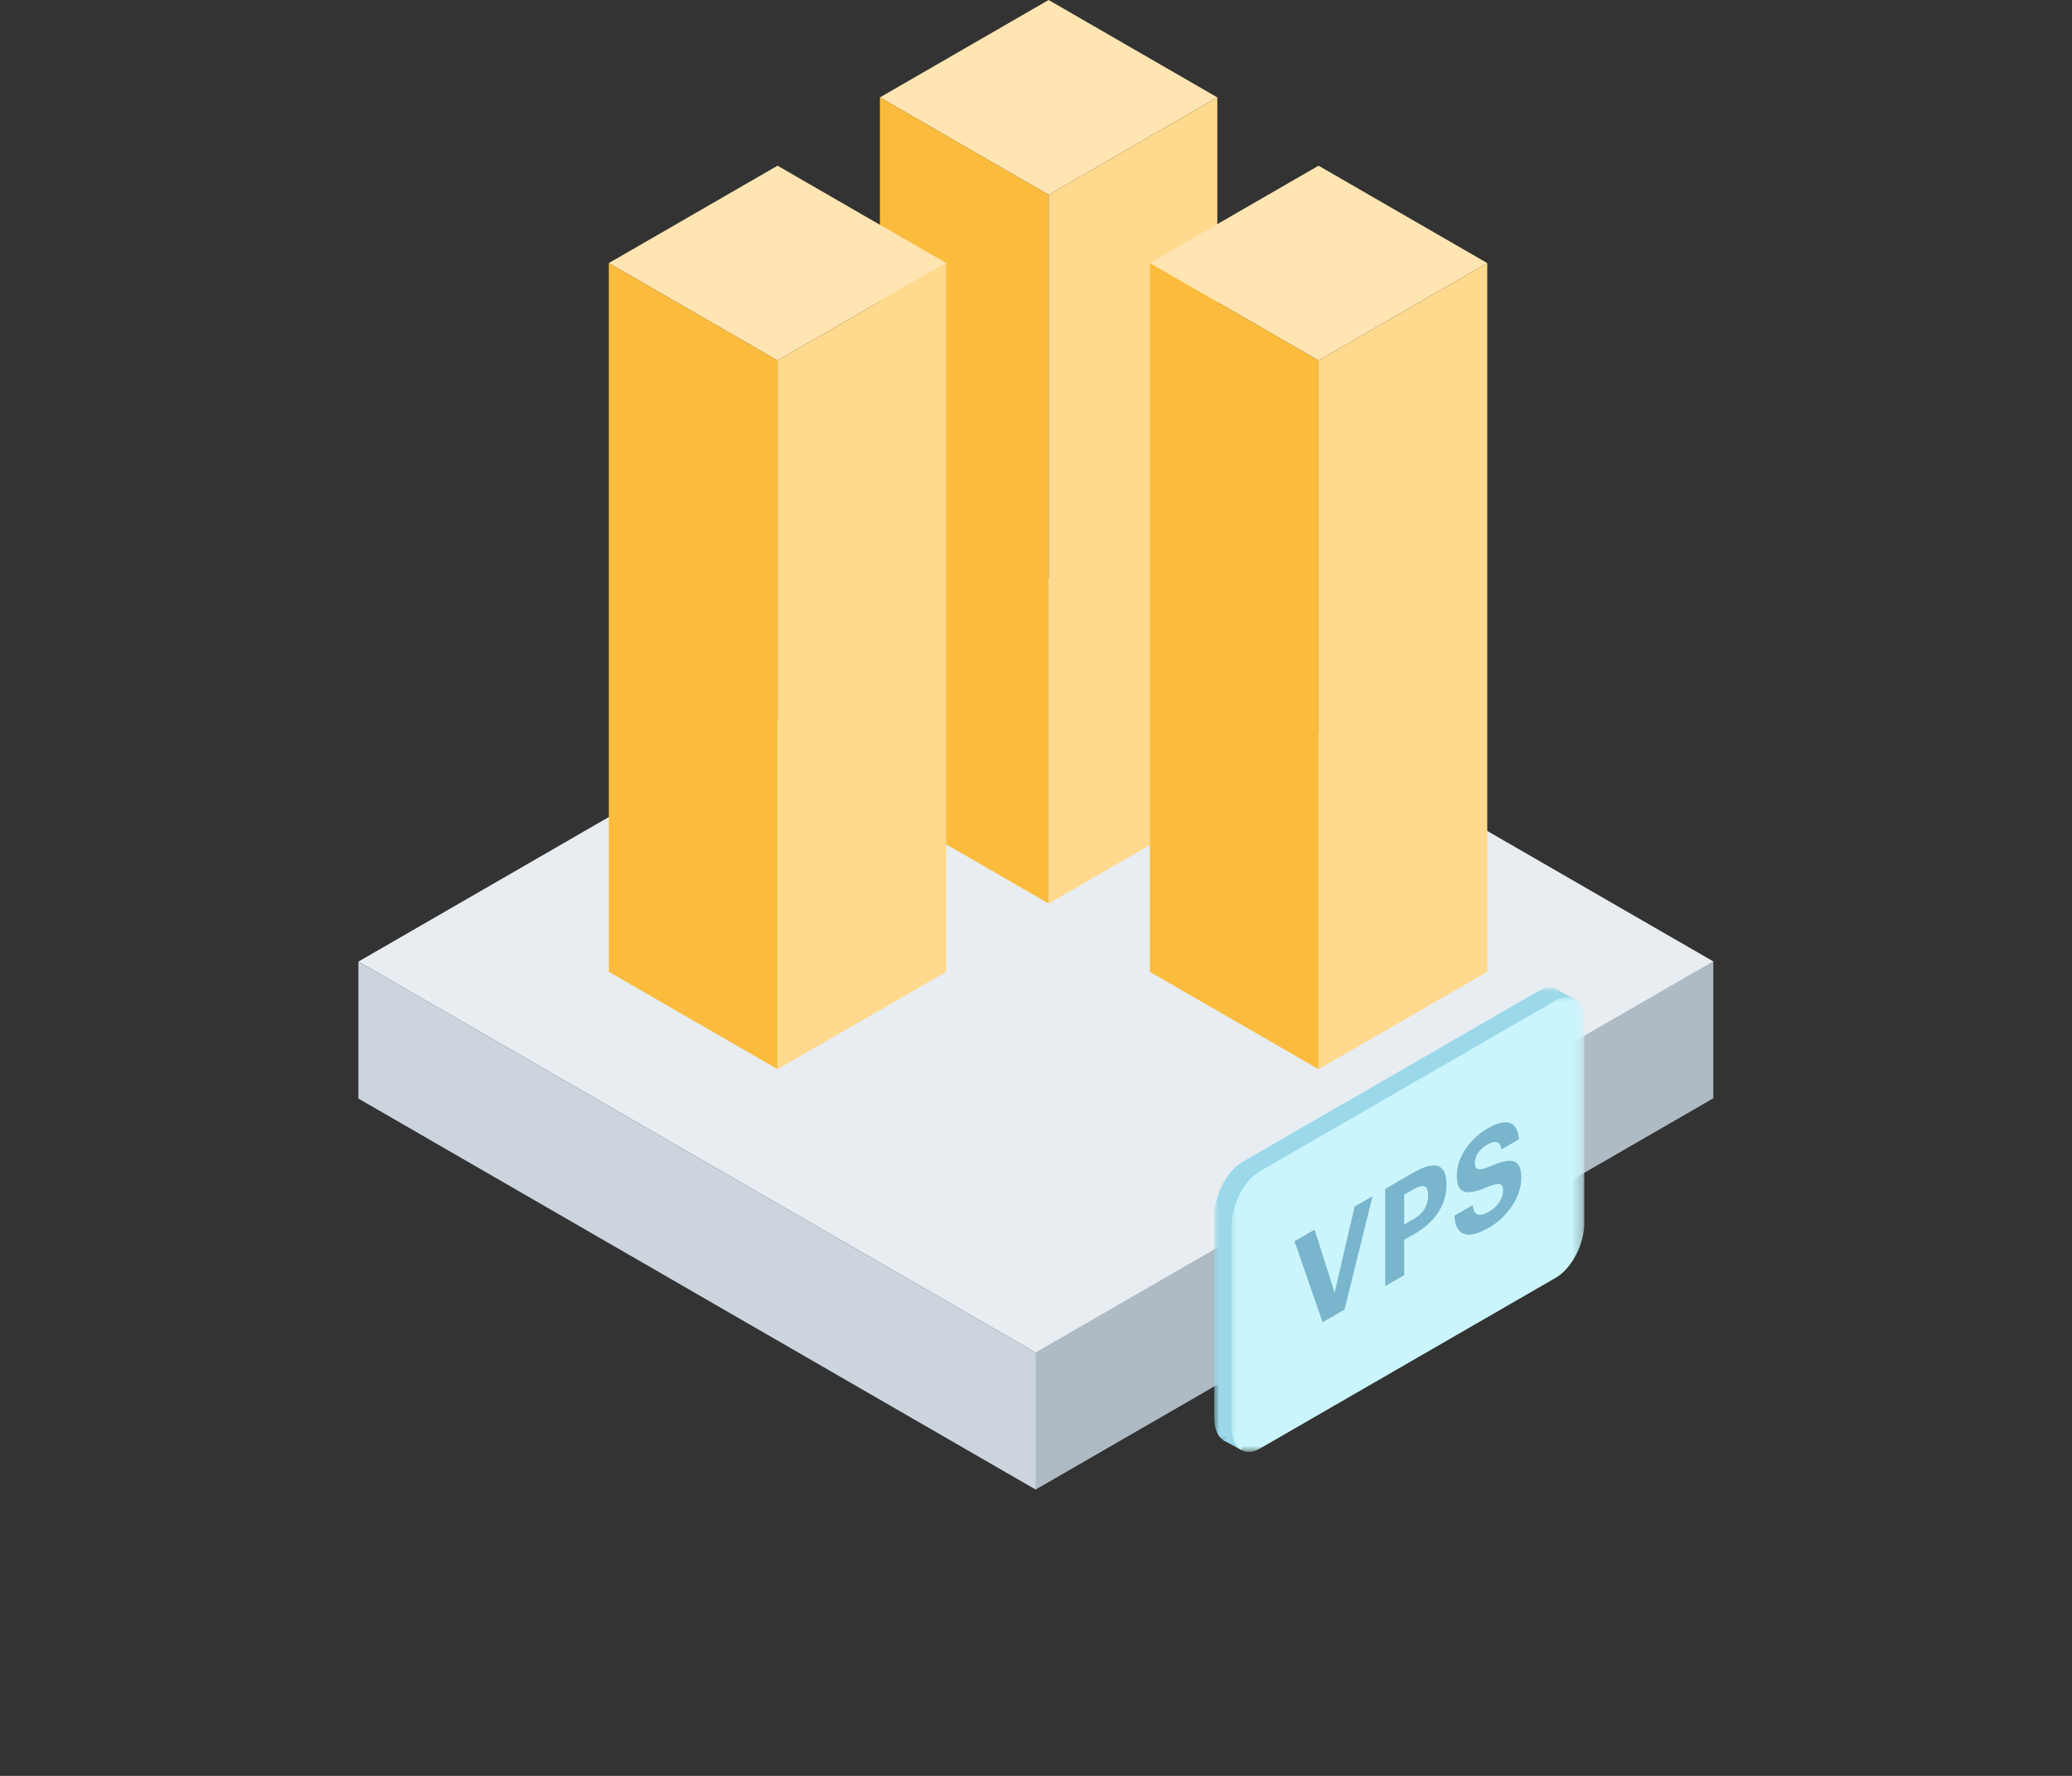
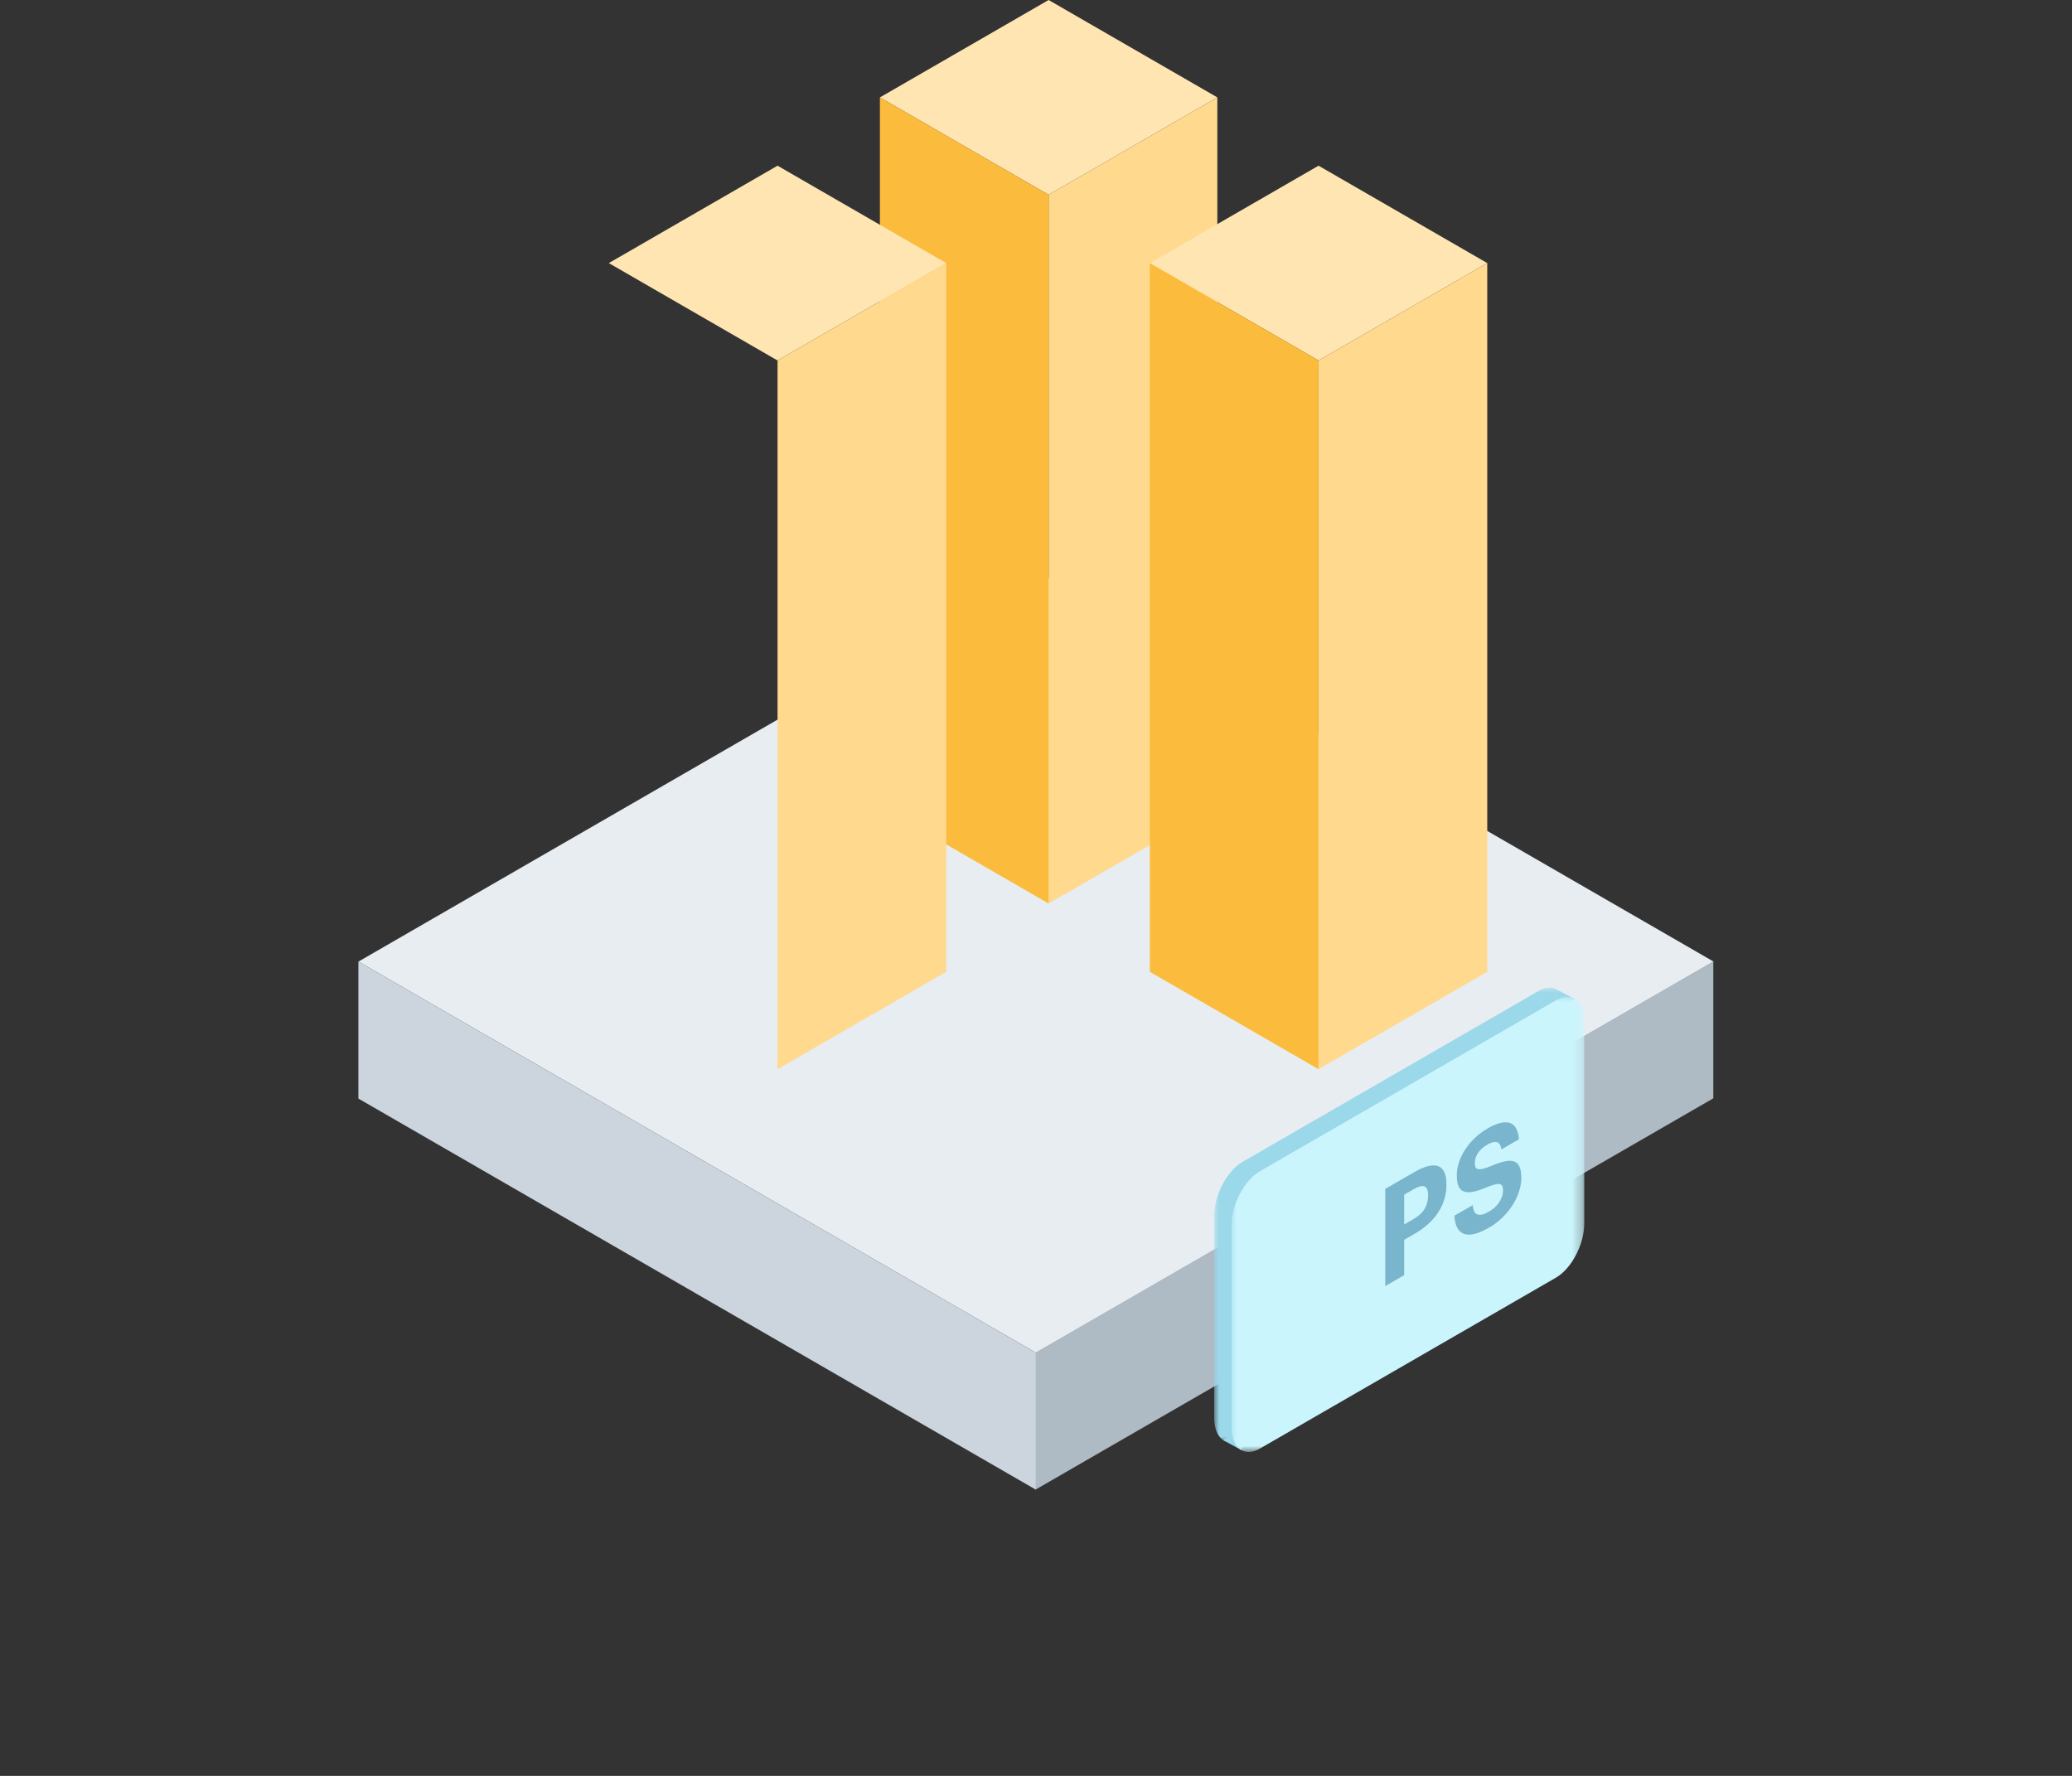
<svg xmlns="http://www.w3.org/2000/svg" xmlns:xlink="http://www.w3.org/1999/xlink" width="210px" height="180px" viewBox="0 0 210 180" version="1.1">
  <rect x="0" y="0" width="210" height="180" fill="#333333" stroke="none" />
  <title>icon-product-server-vps</title>
  <defs>
    <polygon id="path-1" points="0 0 35.753 0 35.753 46.115 0 46.115" />
    <polygon id="path-3" points="0 0 35.753 0 35.753 46.115 0 46.115" />
  </defs>
  <g id="Servers" stroke="none" stroke-width="1" fill="none" fill-rule="evenodd">
    <g id="Server-for-Accountant" transform="translate(-1015, -2370)">
      <g id="icon-product-server-vps" transform="translate(1015, 2370)">
        <rect id="Rectangle" x="0" y="0" width="210" height="180" />
        <g id="illustration-service-vps" transform="translate(36.325, 0)">
          <polygon id="Fill-1" fill="#E8EDF2" points="0.001 97.466 68.678 137.116 137.351 97.467 137.351 97.466 68.675 57.817" />
          <polygon id="Fill-2" fill="#CCD5DE" points="0 111.35 68.676 151 68.676 137.116 22.095 110.224 0 97.466" />
          <polygon id="Fill-3" fill="#AEBAC4" points="68.644 137.092 68.644 150.975 137.32 111.325 137.32 97.442" />
          <polygon id="Fill-4" fill="#FFE5B2" points="69.954 0 52.855 9.872 69.955 19.744 87.053 9.872" />
          <polygon id="Fill-5" fill="#FFD98D" points="87.054 81.707 69.954 91.58 69.954 19.744 87.054 9.873" />
          <polygon id="Fill-6" fill="#FBBC3D" points="69.955 91.58 52.856 81.707 52.856 9.873 69.955 19.745" />
          <polygon id="Fill-7" fill="#FFE5B2" points="42.479 36.538 59.578 26.666 42.479 16.794 25.38 26.666" />
-           <polygon id="Fill-8" fill="#FBBC3D" points="25.38 98.501 42.479 108.373 42.479 36.537 25.38 26.666" />
          <polygon id="Fill-9" fill="#FFD98D" points="42.479 108.373 59.578 98.501 59.578 26.666 42.479 36.538" />
          <polygon id="Fill-10" fill="#FFE5B2" points="97.311 36.538 114.41 26.666 97.311 16.794 80.213 26.666" />
          <polygon id="Fill-11" fill="#FBBC3D" points="80.212 98.501 97.311 108.373 97.311 36.537 80.212 26.666" />
          <polygon id="Fill-12" fill="#FFD98D" points="97.311 108.373 114.41 98.501 114.41 26.666 97.311 36.538" />
          <g id="Group-17" transform="translate(86.734, 100.101)">
            <polygon id="Fill-1" fill="#9BD8EA" points="34.936 0.316 36.564 1.175 34.431 2.269" />
            <g id="Group-16">
              <g id="Group-4">
                <mask id="mask-2" fill="white">
                  <use xlink:href="#path-1" />
                </mask>
                <g id="Clip-3" />
-                 <path d="M32.873,28.453 L2.88,45.769 C1.289,46.688 -0,45.713 -0,43.592 L-0,23.164 C-0,21.044 1.289,18.58 2.88,17.662 L32.873,0.345 C34.464,-0.573 35.753,0.402 35.753,2.522 L35.753,22.951 C35.753,25.071 34.464,27.535 32.873,28.453" id="Fill-2" fill="#9BD8EA" mask="url(#mask-2)" />
+                 <path d="M32.873,28.453 L2.88,45.769 C1.289,46.688 -0,45.713 -0,43.592 L-0,23.164 C-0,21.044 1.289,18.58 2.88,17.662 L32.873,0.345 C34.464,-0.573 35.753,0.402 35.753,2.522 C35.753,25.071 34.464,27.535 32.873,28.453" id="Fill-2" fill="#9BD8EA" mask="url(#mask-2)" />
              </g>
              <polygon id="Fill-5" fill="#9BD8EA" points="2.768 46.882 0.897 45.859 3.198 44.377" />
              <g id="Group-9" transform="translate(1.757, 0.952)">
                <mask id="mask-4" fill="white">
                  <use xlink:href="#path-3" />
                </mask>
                <g id="Clip-8" />
                <path d="M32.873,28.453 L2.88,45.769 C1.29,46.688 0,45.713 0,43.592 L0,23.164 C0,21.044 1.29,18.58 2.88,17.662 L32.873,0.345 C34.464,-0.573 35.753,0.402 35.753,2.522 L35.753,22.951 C35.753,25.071 34.464,27.534 32.873,28.453" id="Fill-7" fill="#CAF5FC" mask="url(#mask-4)" />
              </g>
-               <polygon id="Fill-10" fill="#79B5CC" points="8.139 25.714 10.179 24.536 12.207 30.927 14.235 22.194 16.049 21.147 13.209 32.635 10.99 33.916" />
              <path d="M20.236,23.441 C20.721,23.161 21.083,22.826 21.321,22.435 C21.56,22.045 21.679,21.602 21.679,21.106 L21.679,21.051 C21.679,20.527 21.554,20.226 21.303,20.145 C21.053,20.065 20.697,20.158 20.236,20.424 L19.257,20.989 L19.257,24.006 L20.236,23.441 Z M17.337,20.403 L20.283,18.702 C21.325,18.101 22.129,17.899 22.693,18.096 C23.258,18.294 23.54,18.916 23.54,19.963 L23.54,20.018 C23.54,20.541 23.465,21.037 23.314,21.505 C23.162,21.974 22.948,22.417 22.67,22.835 C22.391,23.252 22.055,23.637 21.661,23.988 C21.268,24.34 20.828,24.655 20.343,24.936 L19.257,25.562 L19.257,29.144 L17.337,30.253 L17.337,20.403 Z" id="Fill-12" fill="#79B5CC" />
              <path d="M27.871,24.322 C27.282,24.662 26.773,24.88 26.344,24.977 C25.914,25.073 25.556,25.062 25.27,24.943 C24.984,24.823 24.765,24.61 24.614,24.302 C24.463,23.994 24.375,23.599 24.352,23.117 L26.2,22.05 C26.224,22.256 26.264,22.442 26.32,22.607 C26.375,22.773 26.467,22.888 26.594,22.952 C26.721,23.025 26.886,23.047 27.089,23.017 C27.292,22.987 27.552,22.881 27.871,22.697 C28.3,22.449 28.642,22.13 28.897,21.739 C29.151,21.348 29.278,20.96 29.278,20.573 C29.278,20.38 29.252,20.229 29.201,20.121 C29.149,20.013 29.063,19.942 28.944,19.91 C28.817,19.892 28.65,19.908 28.443,19.958 C28.236,20.009 27.978,20.095 27.668,20.219 C27.119,20.453 26.652,20.611 26.266,20.691 C25.88,20.772 25.564,20.764 25.317,20.668 C25.063,20.585 24.878,20.408 24.763,20.135 C24.647,19.862 24.59,19.487 24.59,19.01 C24.59,18.588 24.664,18.156 24.811,17.712 C24.958,17.27 25.166,16.837 25.437,16.415 C25.707,16.002 26.033,15.612 26.415,15.245 C26.797,14.877 27.222,14.558 27.691,14.287 C28.654,13.732 29.407,13.541 29.953,13.716 C30.497,13.89 30.81,14.443 30.889,15.376 L29.111,16.402 C29.056,15.993 28.908,15.75 28.67,15.672 C28.431,15.594 28.105,15.674 27.691,15.913 C27.262,16.16 26.942,16.449 26.731,16.778 C26.52,17.107 26.415,17.437 26.415,17.768 C26.415,17.943 26.437,18.085 26.481,18.192 C26.524,18.301 26.606,18.366 26.725,18.389 C26.837,18.426 26.996,18.422 27.203,18.376 C27.41,18.33 27.675,18.241 28.002,18.108 C28.519,17.883 28.972,17.725 29.362,17.633 C29.752,17.542 30.078,17.53 30.34,17.6 C30.603,17.677 30.8,17.854 30.93,18.127 C31.062,18.401 31.127,18.791 31.127,19.297 C31.127,19.738 31.052,20.194 30.901,20.663 C30.749,21.132 30.535,21.584 30.257,22.021 C29.978,22.467 29.636,22.889 29.231,23.289 C28.825,23.688 28.372,24.033 27.871,24.322" id="Fill-14" fill="#79B5CC" />
            </g>
          </g>
        </g>
      </g>
    </g>
  </g>
</svg>